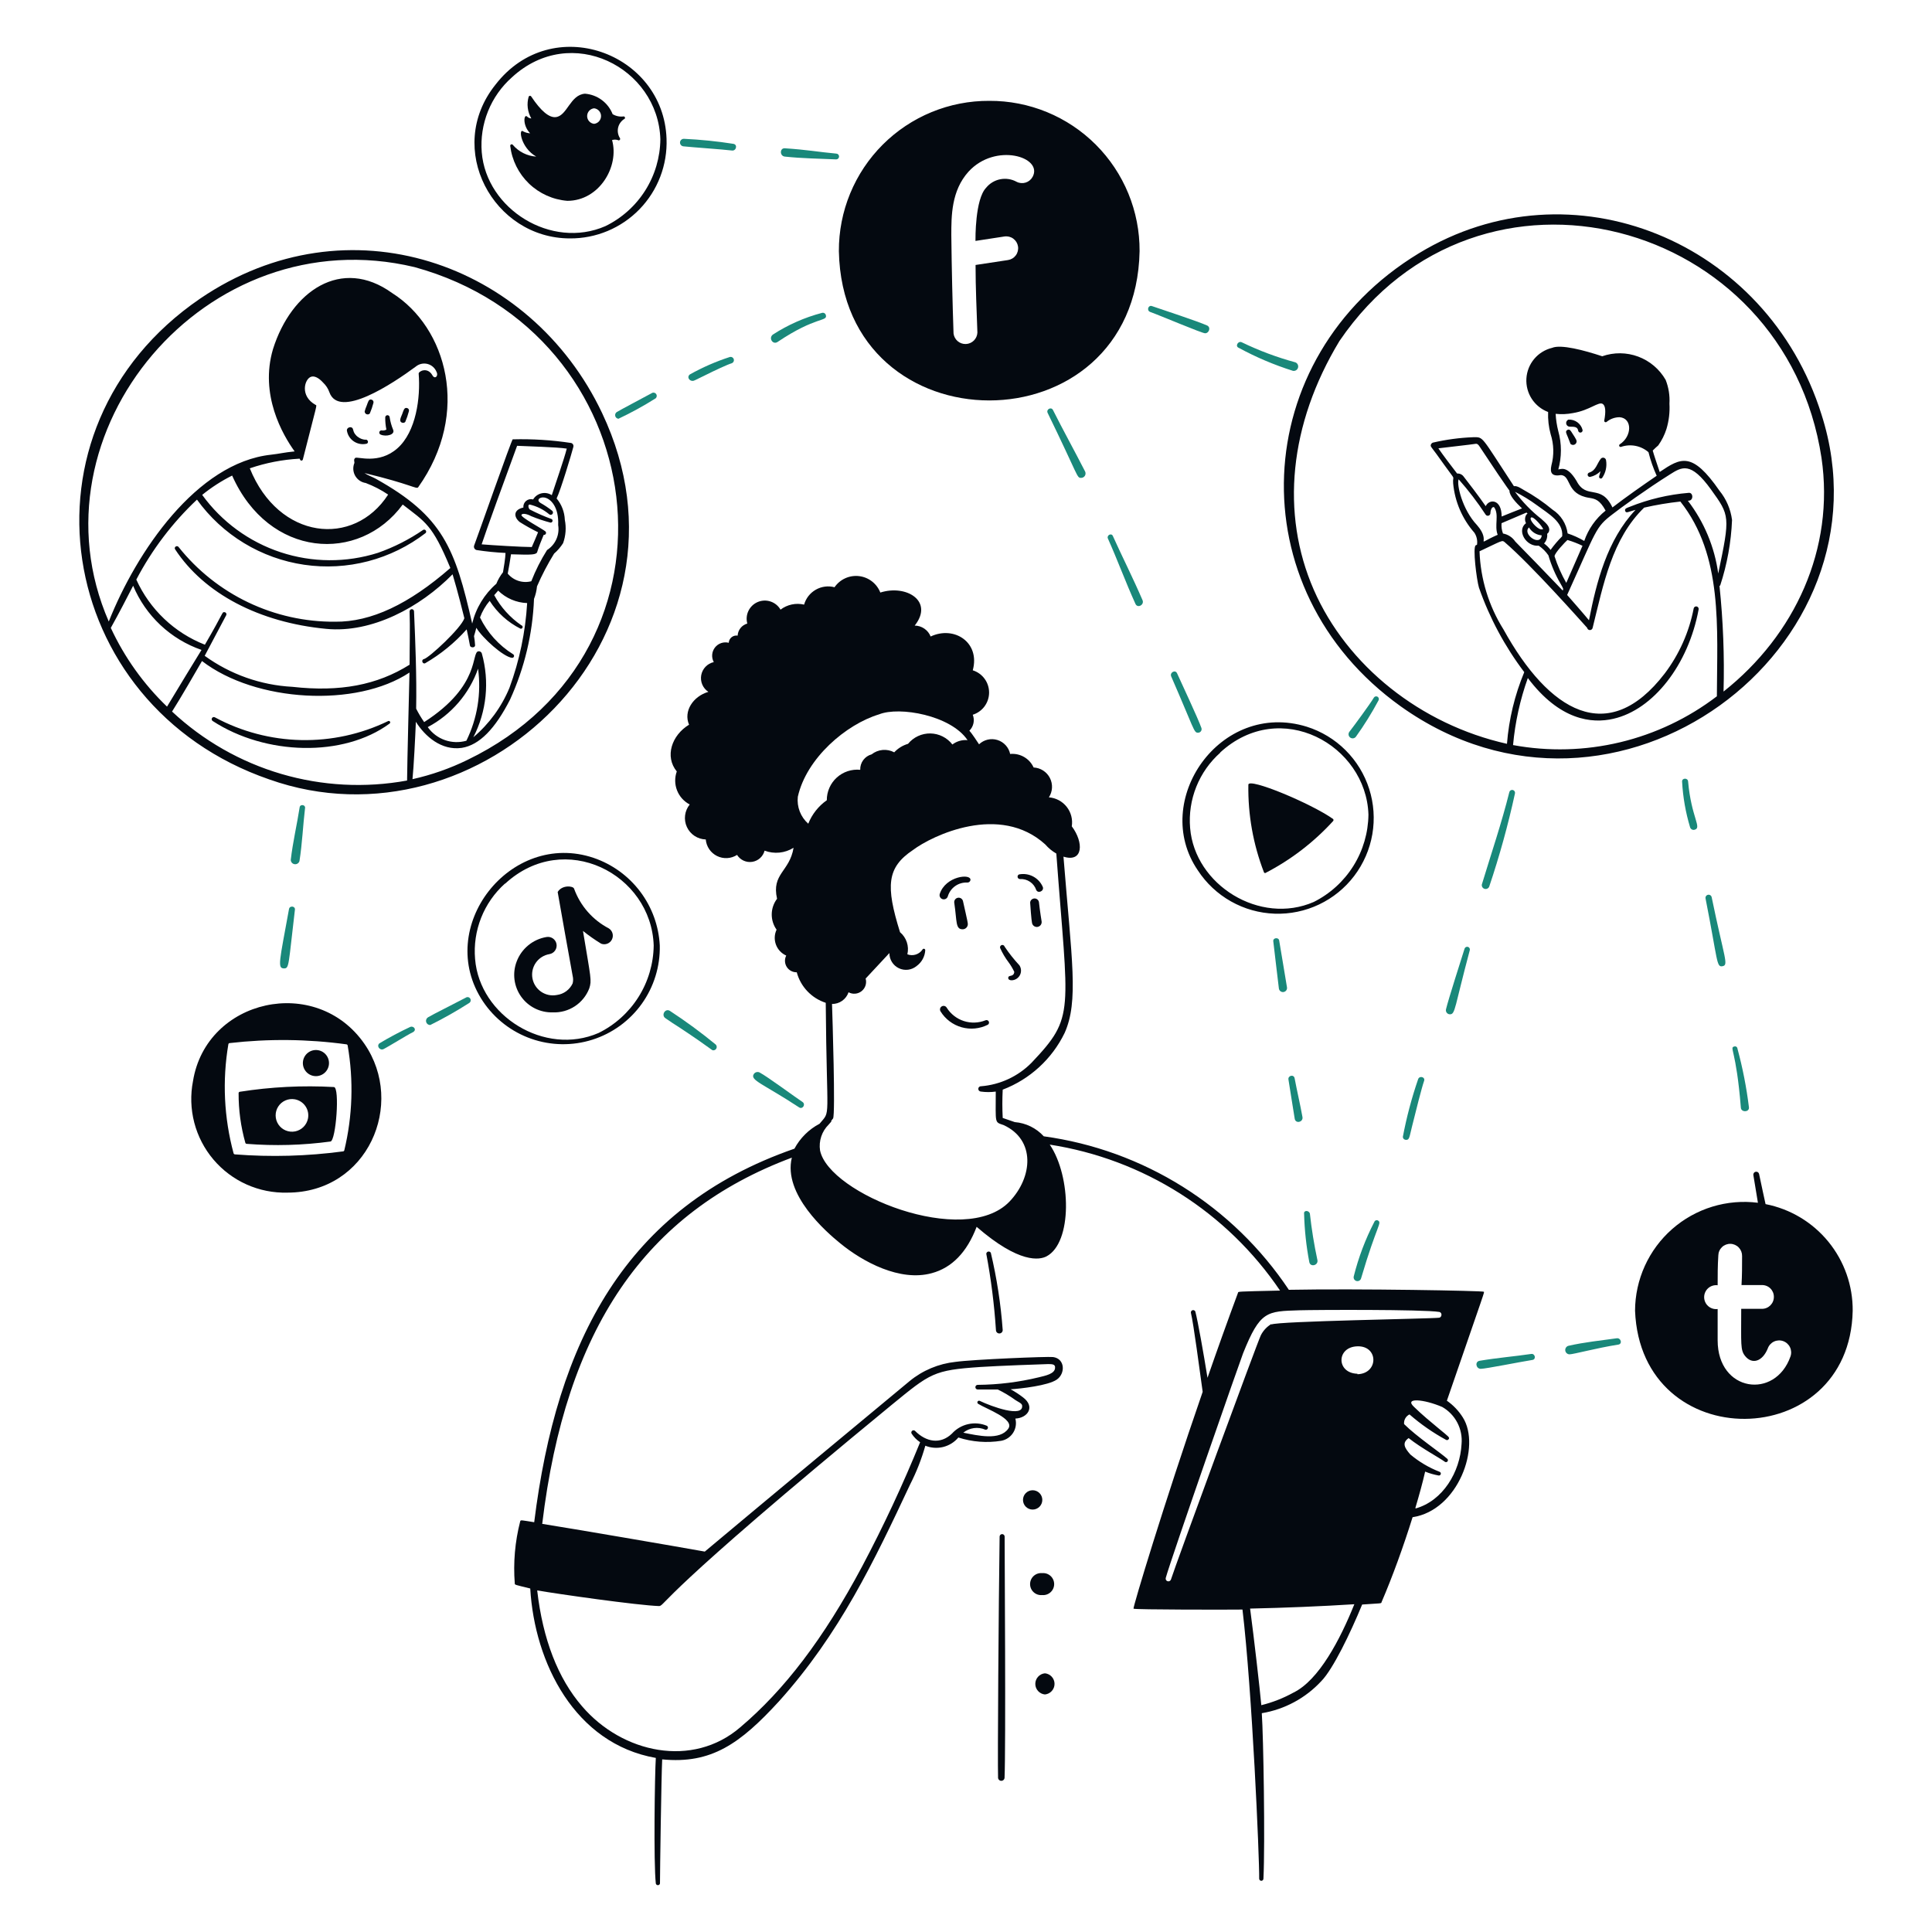
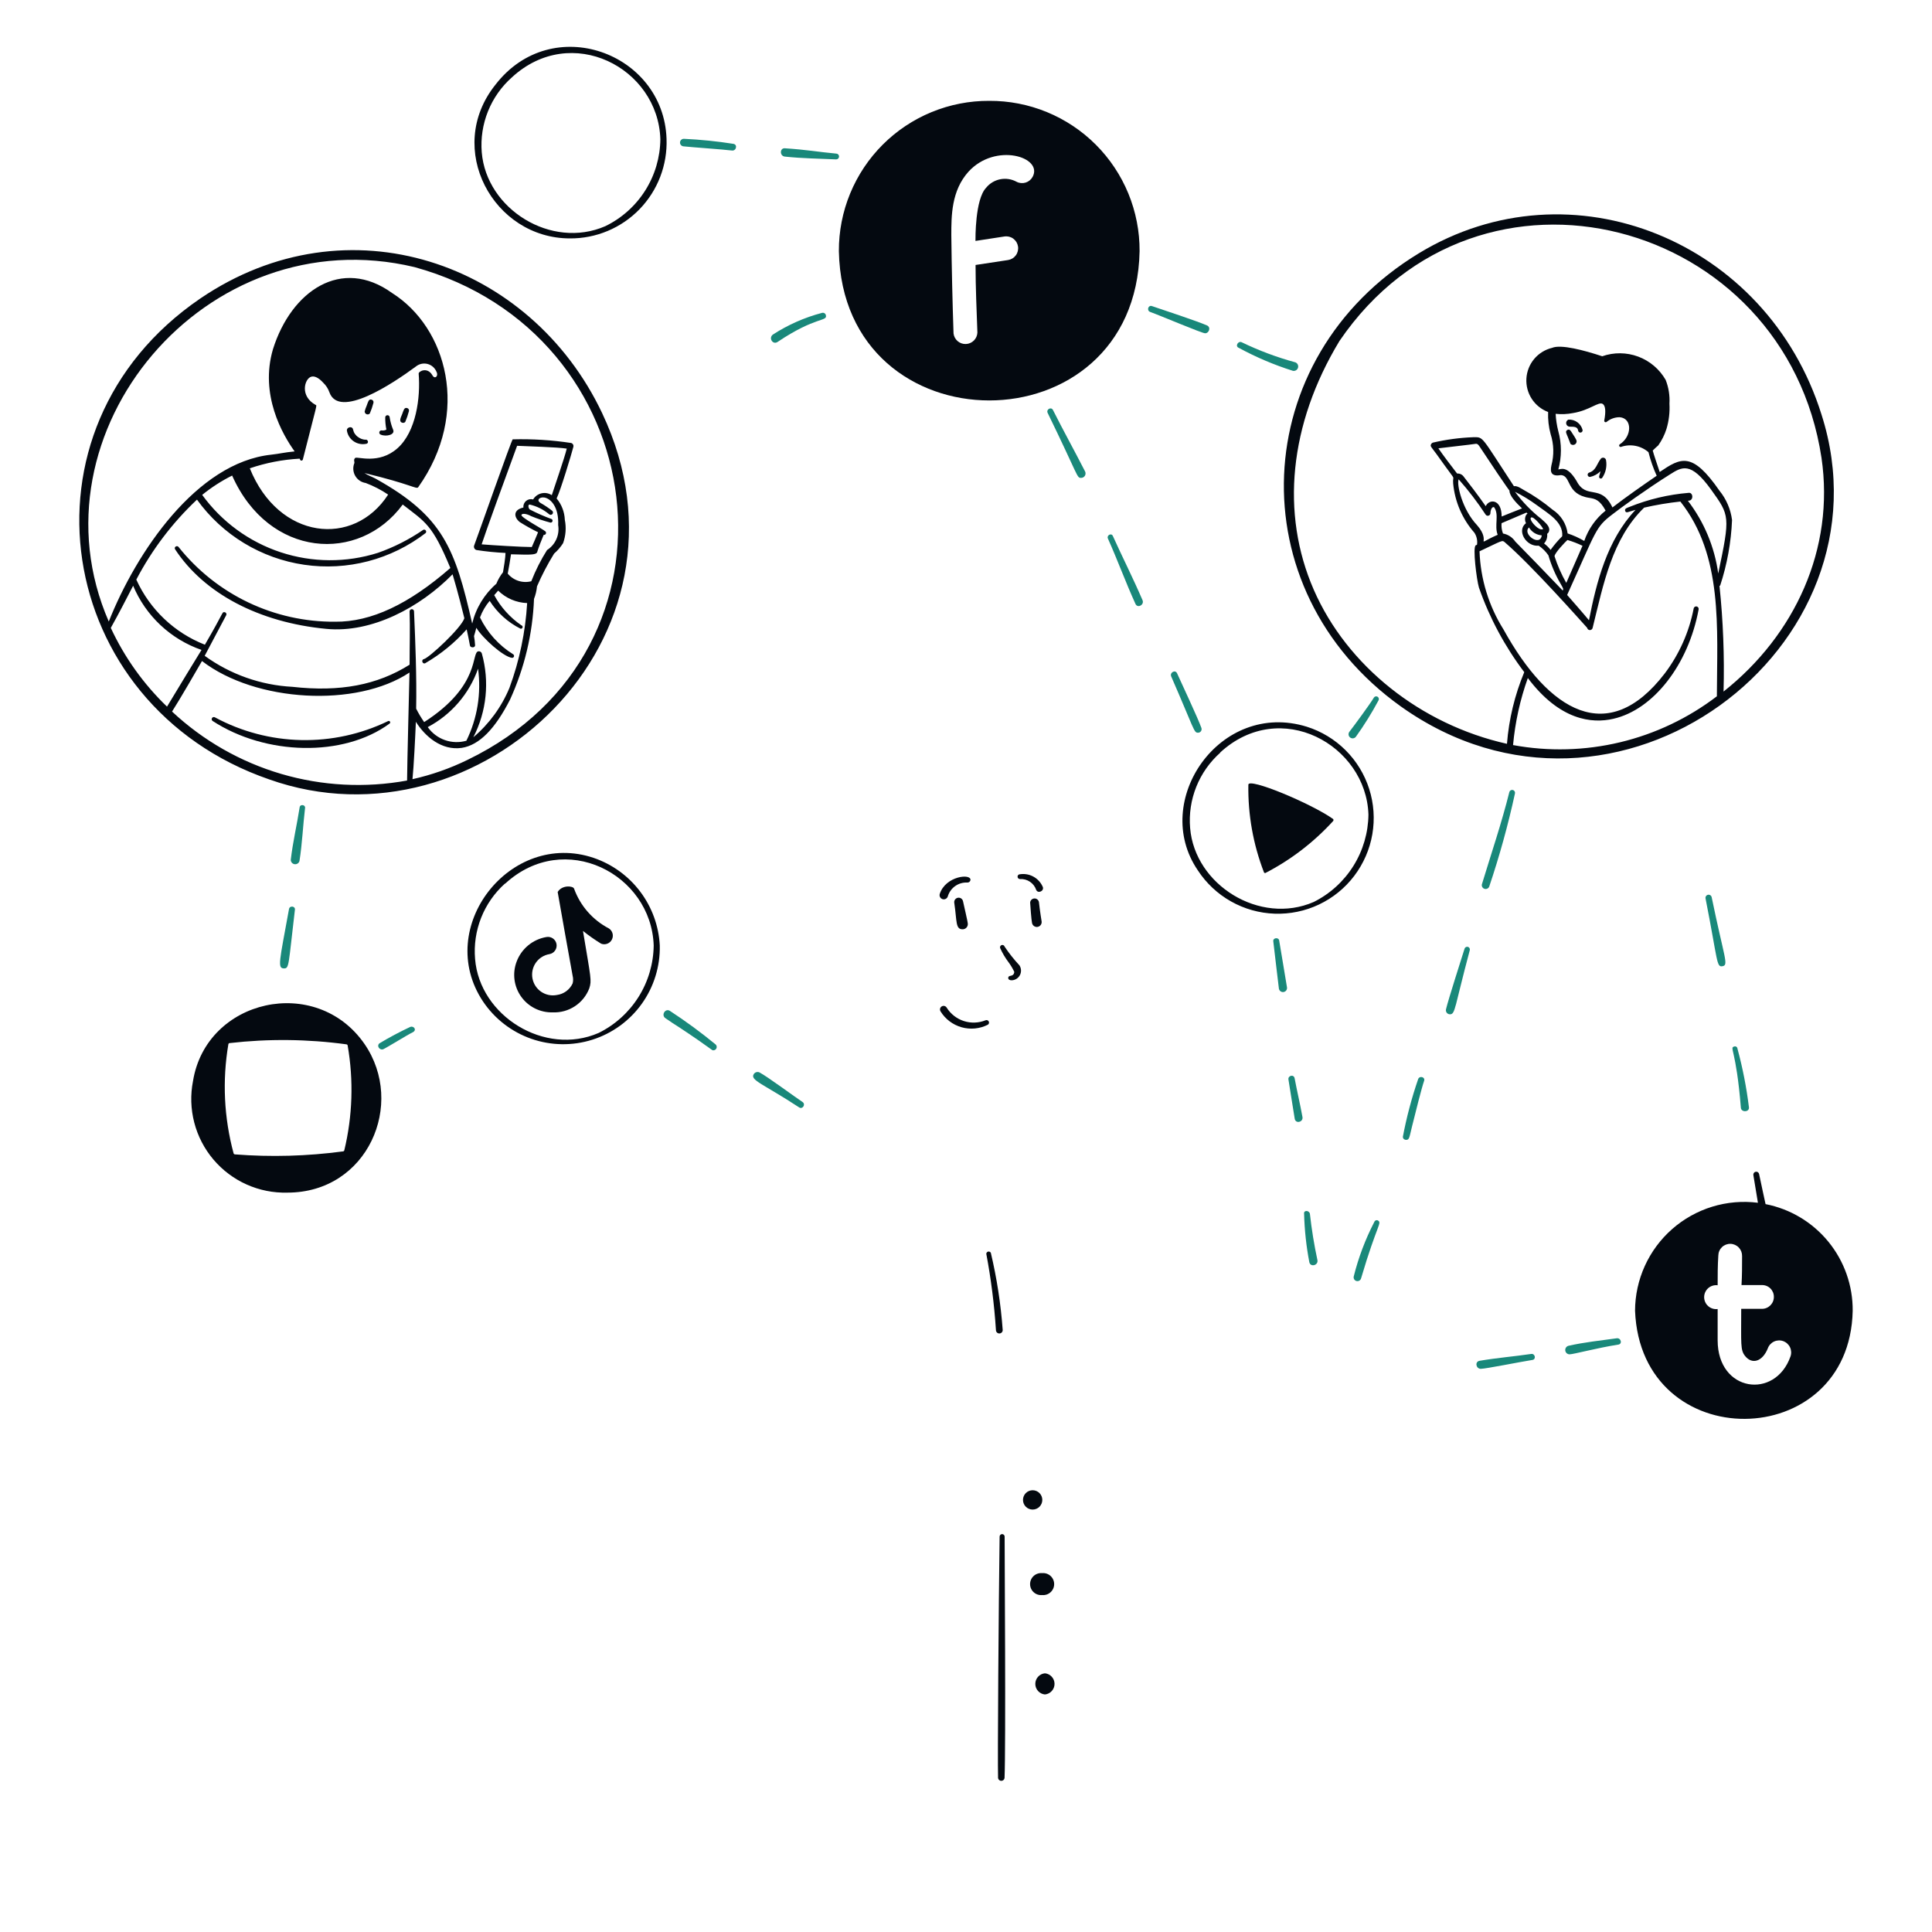
<svg xmlns="http://www.w3.org/2000/svg" fill="none" viewBox="0 0 1000 1000" height="1000" width="1000">
  <path fill="#040910" d="M823.05 246.85C825.086 246.419 826.948 245.392 828.4 243.9C828.229 244.728 828.012 245.546 827.75 246.35C827.35 247.7 828.85 248.1 829.35 247.25C831.118 244.625 831.816 241.423 831.3 238.3C831.274 238.005 831.164 237.723 830.983 237.489C830.802 237.255 830.558 237.077 830.279 236.977C830 236.877 829.699 236.859 829.41 236.925C829.121 236.991 828.857 237.139 828.65 237.35C826.55 239.9 826.15 243.5 822.6 244.6C822.319 244.677 822.077 244.857 821.924 245.105C821.771 245.353 821.718 245.649 821.775 245.935C821.832 246.221 821.995 246.474 822.232 246.644C822.469 246.814 822.761 246.887 823.05 246.85ZM813.2 230C813.479 230.179 813.801 230.28 814.132 230.292C814.464 230.304 814.793 230.227 815.084 230.069C815.375 229.91 815.619 229.676 815.789 229.392C815.958 229.107 816.049 228.782 816.05 228.45C816.05 228.05 816.05 227.6 813.65 224C813.15 223.25 812.55 221.85 811.25 222.55C809.95 223.25 810.85 224.55 811.55 226.3C812.95 230 812.95 230 813.2 230ZM812.4 220.85C814.85 220.85 816.55 220.85 816.85 222.9C816.89 223.205 817.049 223.482 817.293 223.669C817.537 223.857 817.845 223.94 818.15 223.9C818.455 223.86 818.732 223.701 818.919 223.457C819.107 223.213 819.19 222.905 819.15 222.6C818.754 220.98 817.801 219.551 816.457 218.564C815.113 217.576 813.464 217.094 811.8 217.2C811.405 217.364 811.076 217.658 810.868 218.032C810.66 218.406 810.585 218.84 810.655 219.263C810.724 219.685 810.934 220.072 811.251 220.36C811.568 220.648 811.973 220.821 812.4 220.85ZM200.85 373.25C186.825 380.034 171.391 383.394 155.815 383.055C140.24 382.716 124.966 378.688 111.25 371.3C110.998 371.147 110.696 371.101 110.41 371.172C110.124 371.242 109.877 371.423 109.725 371.675C109.572 371.927 109.526 372.229 109.597 372.515C109.667 372.801 109.848 373.047 110.1 373.2C137.5 391.05 177.75 392.05 201.6 374.55C201.772 374.451 201.898 374.287 201.95 374.094C202.001 373.902 201.974 373.697 201.875 373.525C201.775 373.353 201.612 373.227 201.419 373.175C201.227 373.124 201.022 373.15 200.85 373.25ZM197.15 225C200 226.15 204.7 225 203.45 222.35C202.615 220.328 202.028 218.213 201.7 216.05C201.7 215.745 201.579 215.452 201.363 215.237C201.147 215.021 200.855 214.9 200.55 214.9C200.245 214.9 199.952 215.021 199.737 215.237C199.521 215.452 199.4 215.745 199.4 216.05C199.37 218.166 199.571 220.278 200 222.35C199.318 222.738 198.529 222.896 197.75 222.8C197.605 222.761 197.455 222.75 197.306 222.769C197.158 222.788 197.014 222.836 196.884 222.91C196.754 222.984 196.64 223.083 196.548 223.202C196.457 223.32 196.389 223.455 196.35 223.6C196.311 223.744 196.3 223.895 196.319 224.044C196.338 224.192 196.386 224.336 196.46 224.466C196.534 224.596 196.633 224.71 196.752 224.801C196.87 224.893 197.005 224.961 197.15 225ZM191.4 214.05C192.174 212.251 192.809 210.396 193.3 208.5C193.345 208.326 193.354 208.145 193.328 207.967C193.301 207.789 193.24 207.618 193.147 207.465C193.054 207.311 192.931 207.178 192.785 207.072C192.64 206.966 192.475 206.891 192.3 206.85C190.8 206.4 190.55 208 189.8 209.95C189.369 210.92 189.018 211.923 188.75 212.95C188.748 213.258 188.838 213.559 189.009 213.815C189.179 214.072 189.421 214.272 189.706 214.39C189.99 214.507 190.303 214.538 190.604 214.478C190.906 214.417 191.183 214.268 191.4 214.05ZM208.05 218.75C208.335 218.875 208.651 218.908 208.956 218.846C209.26 218.783 209.538 218.627 209.75 218.4C210.517 216.598 211.152 214.743 211.65 212.85C211.703 212.679 211.72 212.499 211.7 212.322C211.68 212.144 211.623 211.973 211.534 211.818C211.445 211.663 211.325 211.528 211.182 211.422C211.038 211.316 210.874 211.24 210.7 211.2C209.15 210.75 208.85 212.55 208.2 214.25C207.55 215.95 206.3 218.05 208.05 218.75ZM184.05 229C185.845 229.899 187.901 230.129 189.85 229.65C191.1 229.1 190.25 227.2 189.05 227.6C187.729 227.509 186.462 227.041 185.4 226.25C184.723 225.806 184.141 225.233 183.686 224.564C183.232 223.895 182.913 223.142 182.75 222.35C182.4 220.25 179.1 221.05 179.6 223.15C179.843 224.401 180.37 225.58 181.142 226.594C181.914 227.609 182.909 228.432 184.05 229ZM539.5 776.35C539.5 775.024 538.973 773.752 538.035 772.814C537.098 771.877 535.826 771.35 534.5 771.35C533.174 771.35 531.902 771.877 530.964 772.814C530.027 773.752 529.5 775.024 529.5 776.35C529.5 777.676 530.027 778.948 530.964 779.886C531.902 780.823 533.174 781.35 534.5 781.35C535.826 781.35 537.098 780.823 538.035 779.886C538.973 778.948 539.5 777.676 539.5 776.35ZM539.4 825.6C540.19 825.674 540.987 825.583 541.739 825.331C542.492 825.08 543.184 824.674 543.771 824.14C544.357 823.606 544.826 822.955 545.147 822.229C545.468 821.503 545.633 820.718 545.633 819.925C545.633 819.131 545.468 818.347 545.147 817.621C544.826 816.895 544.357 816.244 543.771 815.71C543.184 815.176 542.492 814.77 541.739 814.519C540.987 814.267 540.19 814.176 539.4 814.25C538.61 814.176 537.813 814.267 537.06 814.519C536.308 814.77 535.616 815.176 535.029 815.71C534.443 816.244 533.974 816.895 533.653 817.621C533.332 818.347 533.167 819.131 533.167 819.925C533.167 820.718 533.332 821.503 533.653 822.229C533.974 822.955 534.443 823.606 535.029 824.14C535.616 824.674 536.308 825.08 537.06 825.331C537.813 825.583 538.61 825.674 539.4 825.6ZM540.85 866.1C539.488 866.23 538.224 866.863 537.304 867.876C536.384 868.888 535.874 870.207 535.874 871.575C535.874 872.943 536.384 874.262 537.304 875.274C538.224 876.287 539.488 876.92 540.85 877.05C542.212 876.92 543.476 876.287 544.396 875.274C545.316 874.262 545.826 872.943 545.826 871.575C545.826 870.207 545.316 868.888 544.396 867.876C543.476 866.863 542.212 866.23 540.85 866.1ZM510.5 648.95C512.964 662.003 514.633 675.194 515.5 688.45C515.5 688.914 515.684 689.359 516.012 689.687C516.341 690.016 516.786 690.2 517.25 690.2C517.714 690.2 518.159 690.016 518.487 689.687C518.816 689.359 519 688.914 519 688.45C518.019 674.974 515.963 661.598 512.85 648.45C512.722 648.211 512.52 648.019 512.274 647.905C512.028 647.79 511.752 647.759 511.487 647.815C511.221 647.872 510.982 648.013 510.804 648.218C510.626 648.422 510.519 648.679 510.5 648.95ZM520 795.35C520 795.005 519.863 794.675 519.619 794.431C519.375 794.187 519.045 794.05 518.7 794.05C518.355 794.05 518.024 794.187 517.781 794.431C517.537 794.675 517.4 795.005 517.4 795.35C516.9 829.6 516.3 911.45 516.6 920.35C516.668 920.745 516.874 921.102 517.18 921.36C517.487 921.618 517.874 921.759 518.275 921.759C518.675 921.759 519.063 921.618 519.369 921.36C519.676 921.102 519.881 920.745 519.95 920.35C520.65 904.2 520 803.35 520 795.35ZM654.2 451.45C654.253 451.59 654.35 451.709 654.476 451.79C654.602 451.871 654.75 451.91 654.9 451.9C668.1 445.082 679.985 435.974 690 425C690.141 424.851 690.219 424.655 690.219 424.45C690.219 424.245 690.141 424.049 690 423.9C678.55 415.8 646.2 402.35 646.15 406.15C645.896 421.627 648.63 437.008 654.2 451.45ZM286.1 524C290.151 524.167 294.153 523.061 297.543 520.837C300.932 518.613 303.54 515.383 305 511.6C306.35 507.35 305.85 506.6 301.75 481.85C304.74 484.248 307.879 486.452 311.15 488.45C312.179 488.847 313.318 488.847 314.348 488.452C315.377 488.056 316.223 487.292 316.721 486.308C317.219 485.324 317.334 484.19 317.044 483.127C316.754 482.063 316.079 481.144 315.15 480.55C306.786 476.199 300.361 468.864 297.15 460C296.7 458.45 290.85 457.95 288.65 461.7C288.65 462.15 296.3 504.65 296.4 505.1C296.726 506.38 296.726 507.72 296.4 509C295.657 510.606 294.52 511.998 293.096 513.047C291.671 514.096 290.004 514.767 288.25 515C286.852 515.276 285.412 515.272 284.016 514.987C282.619 514.702 281.293 514.142 280.115 513.34C278.937 512.537 277.93 511.509 277.153 510.314C276.376 509.119 275.845 507.781 275.589 506.379C275.334 504.977 275.36 503.538 275.666 502.146C275.972 500.754 276.552 499.436 277.372 498.27C278.192 497.104 279.235 496.113 280.442 495.354C281.649 494.595 282.994 494.084 284.4 493.85C285.574 493.644 286.617 492.981 287.302 492.006C287.986 491.031 288.255 489.824 288.05 488.65C287.844 487.476 287.181 486.433 286.206 485.748C285.231 485.064 284.024 484.794 282.85 485C279.381 485.579 276.126 487.063 273.414 489.301C270.701 491.54 268.627 494.454 267.4 497.75C266.274 500.73 265.899 503.941 266.308 507.1C266.717 510.26 267.898 513.269 269.747 515.864C271.595 518.458 274.054 520.558 276.906 521.977C279.758 523.396 282.916 524.091 286.1 524Z" />
  <path fill="#040910" d="M341.501 489.35C340.976 479.247 337.438 469.533 331.342 461.459C325.247 453.386 316.873 447.322 307.301 444.05C264.151 429.45 224.451 480 250.001 518.35C256.028 527.329 264.804 534.111 275.013 537.68C285.221 541.248 296.311 541.412 306.62 538.144C316.929 534.877 325.9 528.356 332.189 519.558C338.478 510.761 341.745 500.161 341.501 489.35ZM261.501 457.35C292.151 429.15 337.151 452.35 338.351 489.4C338.238 498.838 335.515 508.06 330.485 516.046C325.455 524.032 318.314 530.471 309.851 534.65C281.951 546.8 248.251 525.85 245.901 496.35C245.284 489.097 246.358 481.8 249.039 475.033C251.72 468.266 255.934 462.213 261.351 457.35H261.501ZM620.001 450.5C624.344 457.148 630.221 462.655 637.137 466.557C644.053 470.459 651.806 472.642 659.742 472.921C667.679 473.2 675.566 471.568 682.739 468.161C689.912 464.755 696.162 459.674 700.961 453.348C705.76 447.021 708.969 439.633 710.316 431.807C711.663 423.982 711.11 415.946 708.702 408.379C706.295 400.812 702.104 393.934 696.482 388.325C690.861 382.716 683.973 378.541 676.401 376.15C631.501 362.25 595.401 414.55 620.001 450.5ZM631.501 389.55C662.751 360.75 707.151 385.7 708.301 421.6C708.201 431.015 705.506 440.221 700.513 448.204C695.52 456.187 688.423 462.639 680.001 466.85C652.151 479 618.401 458.1 616.001 428.55C615.397 421.28 616.497 413.969 619.213 407.199C621.93 400.429 626.189 394.386 631.651 389.55H631.501ZM311.651 213.8C274.701 135.8 180.001 102.55 103.601 154.55C4.601 222.2 28.001 365 139.301 403.4C248.001 442 366.651 330 311.651 213.8ZM242.001 393.3C232.927 397.743 223.361 401.1 213.501 403.3C214.151 397.1 214.951 381.1 215.251 373.6C219.951 381.1 228.451 388.6 239.001 387.1C248.201 385.65 256.351 377.1 264.001 362.1C271.49 345.708 275.703 328.009 276.401 310C277.216 307.915 277.737 305.728 277.951 303.5C280.492 297.646 283.449 291.981 286.801 286.55C288.601 284.981 290.167 283.163 291.451 281.15C292.848 277.274 293.159 273.09 292.351 269.05C292.194 264.998 290.699 261.113 288.101 258C290.151 253.85 295.851 234.9 296.801 231.2C296.882 230.804 296.815 230.391 296.613 230.041C296.41 229.69 296.085 229.427 295.701 229.3C285.677 227.772 275.537 227.136 265.401 227.4C265.051 226.75 247.051 278.15 245.401 282.4C245.325 282.633 245.297 282.879 245.319 283.123C245.341 283.367 245.413 283.604 245.53 283.82C245.647 284.035 245.807 284.224 245.999 284.375C246.192 284.527 246.414 284.637 246.651 284.7C251.62 285.471 256.627 285.972 261.651 286.2C261.651 288.35 260.701 294.3 260.351 296.2C258.925 298.01 257.763 300.013 256.901 302.15C250.693 307.549 246.323 314.75 244.401 322.75C235.551 283.9 229.401 267.2 194.401 247.75C192.651 246.8 190.551 246.1 188.651 244.85C212.851 250.65 215.551 253.4 216.451 252.2C243.851 213.6 231.101 169.45 203.001 151.7C176.701 132.7 150.751 150.65 141.301 180.7C134.301 204.35 146.301 225.05 152.501 233.65C146.801 234.2 144.851 234.85 140.301 235.35C101.801 239.5 70.601 285.65 56.301 321.7C13.651 223.85 106.551 112.45 214.551 138.25C338.001 172.1 360.451 336 242.001 393.3ZM89.051 368.3C92.851 362.4 102.351 346 104.551 342.15C132.351 363.55 184.551 366.35 211.951 348.1C211.951 348.95 210.701 397.15 210.701 404C189.044 407.964 166.761 406.799 145.635 400.599C124.51 394.4 105.131 383.338 89.051 368.3ZM245.901 333.9C245.81 332.34 245.627 330.788 245.351 329.25C245.801 327.85 246.101 326.6 246.551 324.95C249.801 330.35 260.551 339.95 265.001 340.5C265.225 340.518 265.448 340.459 265.635 340.334C265.822 340.209 265.961 340.025 266.03 339.812C266.099 339.598 266.095 339.367 266.017 339.156C265.939 338.946 265.792 338.767 265.601 338.65C258.198 334.049 252.252 327.444 248.451 319.6C249.602 316.463 251.295 313.553 253.451 311C257.37 317.152 262.882 322.128 269.401 325.4C269.516 325.43 269.635 325.436 269.753 325.42C269.87 325.403 269.983 325.363 270.085 325.303C270.188 325.242 270.277 325.163 270.348 325.068C270.419 324.973 270.471 324.865 270.501 324.75C270.53 324.635 270.537 324.516 270.52 324.398C270.504 324.281 270.464 324.168 270.404 324.065C270.343 323.963 270.263 323.874 270.168 323.803C270.074 323.731 269.966 323.68 269.851 323.65C264.003 319.631 259.189 314.285 255.801 308.05C256.451 307.25 257.151 306.45 257.851 305.7C261.867 309.652 267.22 311.954 272.851 312.15C271.966 327.136 268.883 341.911 263.701 356C259.603 365.905 253.191 374.684 245.001 381.6C251.891 368.225 253.463 352.737 249.401 338.25C249.301 337.907 249.089 337.608 248.799 337.4C248.509 337.191 248.158 337.086 247.801 337.1C243.551 337.1 249.501 354.5 219.551 373.75C218.003 371.535 216.617 369.213 215.401 366.8C215.701 349.8 215.001 332.85 214.301 316.45C214.301 316.145 214.18 315.853 213.964 315.637C213.748 315.421 213.456 315.3 213.151 315.3C212.846 315.3 212.553 315.421 212.338 315.637C212.122 315.853 212.001 316.145 212.001 316.45C212.301 325.15 212.001 333.75 212.001 344.05C195.201 354.6 175.951 358.25 151.351 355.5C134.987 354.638 119.221 349.064 105.951 339.45C107.701 336.25 115.001 322.25 117.051 318.5C117.15 318.329 117.201 318.135 117.199 317.938C117.197 317.741 117.142 317.548 117.039 317.379C116.937 317.21 116.791 317.072 116.618 316.979C116.444 316.886 116.248 316.841 116.051 316.85C114.851 316.85 116.051 316.55 106.051 333.7C90.278 327.522 77.541 315.43 70.551 300C78.644 284.551 89.256 270.559 101.951 258.6C108.472 267.654 116.746 275.304 126.282 281.096C135.818 286.889 146.421 290.706 157.461 292.319C168.501 293.933 179.753 293.311 190.548 290.491C201.343 287.67 211.461 282.708 220.301 275.9C220.47 275.719 220.57 275.484 220.583 275.237C220.596 274.989 220.521 274.745 220.372 274.548C220.222 274.35 220.007 274.212 219.766 274.157C219.524 274.103 219.271 274.136 219.051 274.25C211.795 279.236 203.909 283.238 195.601 286.15C179.211 291.341 161.603 291.237 145.276 285.851C128.95 280.466 114.735 270.074 104.651 256.15C109.439 252.264 114.637 248.911 120.151 246.15C139.101 288.8 185.851 291.85 208.451 261.15C220.151 270.25 223.751 271.4 233.101 294C211.651 312.7 192.101 322 173.401 321.8C157.862 321.908 142.501 318.486 128.478 311.791C114.455 305.095 102.136 295.302 92.451 283.15C91.651 282.05 89.851 283.15 90.651 284.35C105.651 307.2 134.101 322.2 168.901 325.5C192.451 327.8 217.451 314.35 234.251 297.25C236.851 305.85 240.001 318.5 240.351 320C238.801 325 222.051 340.55 219.401 341.15C217.851 341.5 218.651 343.9 220.051 343.3C228.109 338.637 235.368 332.712 241.551 325.75C242.101 328.35 243.101 333 243.251 334.15C243.401 335.3 246.001 335.5 245.901 333.9ZM275.901 258.5C275.281 258.326 274.628 258.305 273.999 258.441C273.37 258.576 272.783 258.864 272.29 259.278C271.797 259.692 271.413 260.22 271.171 260.817C270.929 261.413 270.836 262.06 270.901 262.7C265.551 263.85 265.901 267.7 269.001 270.2C272.069 272.137 275.241 273.906 278.501 275.5C277.351 278.25 276.451 280.5 275.251 283.15C270.251 283.15 254.701 282.2 249.301 281.75C251.301 275.5 261.851 246.45 267.651 230.75C272.651 231 288.301 231.4 293.351 232.2C292.151 237.2 287.051 251.75 285.601 256.3C284.829 255.791 283.962 255.443 283.052 255.278C282.142 255.113 281.208 255.134 280.306 255.339C279.404 255.545 278.553 255.931 277.805 256.474C277.056 257.017 276.426 257.706 275.951 258.5H275.901ZM278.101 285.55C278.951 282.85 280.001 280.25 281.401 276.85C281.623 276.889 281.853 276.855 282.055 276.754C282.257 276.652 282.42 276.488 282.522 276.285C282.623 276.083 282.656 275.854 282.616 275.631C282.576 275.409 282.466 275.205 282.301 275.05C281.051 273.9 269.451 267.75 269.901 266.55C270.351 265.35 273.251 266.2 274.901 267.15C278.155 268.49 281.496 269.609 284.901 270.5C285.119 270.524 285.34 270.475 285.528 270.361C285.716 270.246 285.861 270.073 285.941 269.868C286.02 269.663 286.03 269.438 285.969 269.227C285.907 269.015 285.778 268.83 285.601 268.7C281.696 267.283 277.888 265.613 274.201 263.7C273.451 263 273.101 261.1 274.201 261.15C277.874 262.025 281.296 263.736 284.201 266.15C284.316 266.258 284.451 266.343 284.598 266.399C284.746 266.455 284.903 266.482 285.061 266.477C285.219 266.472 285.374 266.437 285.518 266.372C285.663 266.307 285.792 266.215 285.901 266.1C286.009 265.985 286.094 265.85 286.15 265.702C286.206 265.555 286.232 265.398 286.228 265.24C286.223 265.082 286.188 264.926 286.123 264.782C286.058 264.638 285.966 264.508 285.851 264.4C283.972 262.917 281.983 261.58 279.901 260.4C277.401 258.95 279.201 257.15 281.701 257.5C285.051 258 289.351 262.5 288.901 271.75C289.317 274.235 288.994 276.787 287.972 279.089C286.95 281.392 285.273 283.343 283.151 284.7C279.929 289.813 277.2 295.221 275.001 300.85C272.802 301.419 270.487 301.35 268.326 300.65C266.165 299.951 264.249 298.65 262.801 296.9C263.151 295.15 264.201 289.15 264.501 286.9C275.651 287.25 277.601 287.2 278.151 285.55H278.101ZM247.451 346.1C249.172 358.858 247.067 371.84 241.401 383.4C237.748 384.447 233.859 384.331 230.276 383.067C226.692 381.804 223.59 379.456 221.401 376.35C233.585 369.908 242.888 359.105 247.451 346.1ZM155.451 238.15C155.54 238.255 155.656 238.334 155.787 238.378C155.918 238.421 156.058 238.428 156.192 238.397C156.327 238.366 156.45 238.298 156.548 238.202C156.647 238.105 156.717 237.984 156.751 237.85C164.301 208.15 164.101 210 163.401 209.6C155.001 205 157.651 196.05 161.051 195C162.751 194.45 165.001 195.55 167.251 198.05C168.72 199.431 169.835 201.146 170.501 203.05C175.501 217.05 203.201 198.6 215.201 189.75C216.033 189.058 217.018 188.573 218.075 188.335C219.131 188.097 220.229 188.113 221.278 188.381C222.327 188.649 223.297 189.163 224.11 189.879C224.922 190.595 225.553 191.493 225.951 192.5C227.101 194.7 225.001 196.55 223.751 194.15C221.151 189.75 216.601 192.2 216.701 193.4C217.701 205.8 215.401 223.4 205.751 232C196.101 240.6 184.901 236.15 183.901 237C182.901 237.85 183.451 238.65 183.451 239.6C183.004 240.661 182.805 241.811 182.871 242.96C182.936 244.11 183.263 245.23 183.828 246.233C184.393 247.237 185.179 248.098 186.128 248.751C187.076 249.404 188.162 249.831 189.301 250C193.387 251.544 197.279 253.558 200.901 256C183.101 283.5 144.201 279.45 129.301 242.4C137.63 239.556 146.312 237.874 155.101 237.4L155.451 238.15ZM68.901 303.15C72.131 310.87 76.954 317.822 83.054 323.551C89.154 329.281 96.394 333.659 104.301 336.4C103.701 337.35 89.751 360.15 86.451 365.75C74.311 354.086 64.443 340.269 57.351 325C62.301 316.1 65.001 310.7 68.901 303.2V303.15ZM942.801 214.55C914.651 124.55 813.201 83.2 734.401 131.1C645.601 185 640.301 305 725.001 365.6C836.301 445 981.501 335.4 942.801 214.55ZM790.801 350.95C807.351 372.9 823.951 374.6 835.051 372.05C855.751 367.35 873.901 344.1 879.201 315.45C879.274 315.112 879.209 314.759 879.022 314.468C878.834 314.177 878.539 313.973 878.201 313.9C877.863 313.827 877.509 313.891 877.219 314.079C876.928 314.267 876.724 314.562 876.651 314.9C874.297 327.134 869.165 338.663 861.651 348.6C832.251 386.9 801.651 368.2 778.201 325.8C770.579 313.643 766.301 299.69 765.801 285.35C777.701 279.75 777.451 279.45 778.851 280.65C792.751 292.6 818.001 321.1 821.501 324.95C821.563 325.282 821.74 325.582 822 325.798C822.26 326.014 822.588 326.132 822.926 326.132C823.264 326.132 823.591 326.014 823.852 325.798C824.112 325.582 824.288 325.282 824.351 324.95C829.951 302.35 834.351 278.9 851.001 262.75C857.182 261.327 863.444 260.275 869.751 259.6C891.901 287.6 888.751 324.95 888.651 360.4C873.802 371.739 856.743 379.843 838.573 384.192C820.403 388.541 801.524 389.037 783.151 385.65C784.232 373.808 786.802 362.149 790.801 350.95ZM874.001 259.15C876.701 259.15 876.451 254.75 874.001 255.1C863.565 255.971 853.318 258.398 843.601 262.3C842.251 262.85 840.701 263.15 841.201 264.5C841.701 265.85 842.801 264.85 846.551 263.9C831.851 279.45 826.301 301.35 822.451 321.05C819.701 317.7 812.901 309.95 811.151 307.95C826.551 274 825.701 272.95 834.751 266.1C838.251 263.3 852.501 253 864.301 245.6C870.601 241.6 875.101 238.8 885.601 253.35C895.351 266.9 895.601 267.1 889.351 296.85C887.472 283.151 882.062 270.176 873.651 259.2L874.001 259.15ZM764.001 229.7C764.901 229.7 765.351 230.4 766.051 231.45C782.551 256.45 781.301 253.6 781.301 254.1C781.301 256.5 784.551 260.1 787.801 263.15C785.151 264.15 780.201 266.15 777.251 267.35C777.251 258.15 770.751 258.15 769.001 262C765.901 257.45 759.001 248.45 757.601 246.7C757.221 246.161 756.708 245.731 756.112 245.45C755.516 245.17 754.858 245.049 754.201 245.1C751.851 242.1 746.551 235.1 744.501 232.05C745.001 231.95 762.401 230 763.951 229.7H764.001ZM798.001 277.1C797.251 283.2 787.701 276.4 791.401 273C792.085 274.158 793.037 275.134 794.176 275.848C795.316 276.561 796.611 276.991 797.951 277.1H798.001ZM797.451 273.95C795.401 273.6 791.251 268.95 792.451 267.9C793.651 266.85 798.801 273.15 798.701 273.9C798.281 274.041 797.83 274.059 797.401 273.95H797.451ZM808.901 305.7C804.551 301.1 784.801 280.7 784.301 280.3C783.575 279.217 782.639 278.292 781.548 277.579C780.457 276.866 779.234 276.38 777.951 276.15C777.294 274.448 777.037 272.617 777.201 270.8L790.101 265.3C791.301 266.35 790.101 265.3 789.501 267.6C789.214 268.673 789.339 269.814 789.851 270.8C784.851 274.5 789.851 283.1 796.451 282.45C798.412 283.794 800.107 285.489 801.451 287.45C802.929 292.554 805.028 297.457 807.701 302.05C809.351 305 809.251 304.65 808.851 305.7H808.901ZM804.651 287.85C804.651 286.25 810.401 280.25 811.301 279.5C813.98 280.279 816.59 281.283 819.101 282.5C817.651 285.8 813.001 296.35 810.701 301.7C808.192 297.308 806.147 292.666 804.601 287.85H804.651ZM802.601 284.65C801.634 283.376 800.489 282.248 799.201 281.3C799.817 280.634 800.28 279.842 800.556 278.978C800.833 278.114 800.916 277.2 800.801 276.3C801.088 276.109 801.33 275.858 801.511 275.564C801.692 275.271 801.808 274.942 801.851 274.6C802.251 272.25 799.601 270.3 797.851 268.65C792.672 264.586 788.064 259.843 784.151 254.55C788.125 256.54 791.922 258.865 795.501 261.5C801.501 265.95 809.201 270.15 808.601 277.55C806.394 279.747 804.37 282.122 802.551 284.65H802.601ZM755.001 248.1C760.083 253.84 764.745 259.94 768.951 266.35C769.096 266.573 769.304 266.748 769.549 266.853C769.794 266.958 770.064 266.989 770.326 266.941C770.587 266.892 770.829 266.768 771.021 266.583C771.212 266.398 771.344 266.16 771.401 265.9C771.401 264.5 772.051 262 773.351 262.55C776.101 266.3 773.351 272.15 775.201 276.8C761.801 282.7 772.751 281.2 764.501 271.8C756.851 263.75 753.851 250.65 755.001 248.1ZM806.551 243.1C808.376 236.558 808.376 229.642 806.551 223.1C805.809 220.185 805.356 217.204 805.201 214.2C808.204 214.52 811.238 214.386 814.201 213.8C822.951 212.35 827.451 207.65 829.601 209.1C831.001 210.05 831.251 213 830.351 217.7C830.331 217.853 830.358 218.007 830.43 218.144C830.501 218.28 830.612 218.391 830.749 218.462C830.885 218.533 831.04 218.56 831.192 218.54C831.345 218.52 831.487 218.454 831.601 218.35C833.504 216.791 835.89 215.942 838.351 215.95C845.001 216.5 844.751 225.95 838.351 230C838.213 230.109 838.118 230.264 838.083 230.436C838.047 230.609 838.073 230.788 838.157 230.943C838.24 231.098 838.376 231.218 838.539 231.284C838.702 231.349 838.884 231.355 839.051 231.3C841.451 230.475 844.026 230.295 846.518 230.778C849.01 231.261 851.332 232.389 853.251 234.05C854.298 238.236 855.72 242.319 857.501 246.25C850.551 251 841.251 257.5 834.601 262.65C828.601 250.05 821.151 259 816.001 248.9C810.801 240.25 807.501 243.25 806.301 242.95L806.551 243.1ZM890.351 303.1C893.954 292.12 896.024 280.696 896.501 269.15C895.791 263.592 893.54 258.344 890.001 254C875.801 233.5 870.001 236.9 859.051 244.3C858.051 241.25 855.851 234.9 855.451 233.2C856.101 232.55 857.801 230.9 858.301 230.55C860.15 227.954 861.584 225.087 862.551 222.05C863.83 217.808 864.355 213.374 864.101 208.95C864.352 204.757 863.687 200.56 862.151 196.65C858.97 191.091 853.943 186.821 847.942 184.583C841.94 182.345 835.345 182.281 829.301 184.4C819.951 181.3 807.901 178.1 803.351 180.05C799.733 180.922 796.49 182.932 794.098 185.783C791.706 188.635 790.292 192.178 790.063 195.893C789.833 199.607 790.801 203.298 792.824 206.422C794.846 209.546 797.818 211.939 801.301 213.25C801.15 217.111 801.588 220.972 802.601 224.7C804.296 229.948 804.435 235.575 803.001 240.9C802.101 244.9 803.401 246.7 808.001 245.9C813.401 246.3 810.451 255.9 822.701 257.7C825.651 258.2 828.001 258.65 831.051 264.3C825.95 268.377 822.117 273.823 820.001 280C817.282 278.397 814.398 277.089 811.401 276.1C811.07 273.607 810.201 271.216 808.854 269.092C807.507 266.968 805.715 265.162 803.601 263.8C798.942 259.909 793.919 256.477 788.601 253.55C787.551 253 785.351 251.3 783.601 251.65C766.201 225.15 768.001 226.3 762.551 226.3C755.511 226.57 748.513 227.508 741.651 229.1C741.404 229.193 741.182 229.34 741 229.53C740.818 229.72 740.682 229.949 740.601 230.2C740.301 231.4 740.601 230.7 747.601 240.7C754.101 249.8 751.751 245.35 752.151 250.25C753.037 259.697 756.887 268.622 763.151 275.75C764.343 277.582 764.823 279.788 764.501 281.95L763.851 282.25C762.151 283.1 764.301 300.15 765.501 304.15C770.994 319.864 778.906 334.625 788.951 347.9C784.028 359.717 781.008 372.239 780.001 385C735.351 375 697.201 344.65 680.001 305.25C662.801 265.85 667.201 219.65 693.301 176.5C765.551 70.45 924.001 113.05 942.801 236.95C949.701 284 929.101 328.65 892.101 357.95C892.606 339.674 891.904 321.384 890.001 303.2L890.351 303.1Z" />
  <path fill="#19887A" d="M427.45 163.05C428.45 166.6 422.45 163.55 402.45 177C400 178.6 397.7 175 400 173.2C407.832 168.122 416.423 164.324 425.45 161.95C425.654 161.889 425.867 161.869 426.078 161.892C426.29 161.914 426.495 161.978 426.681 162.081C426.867 162.183 427.031 162.321 427.163 162.488C427.295 162.654 427.393 162.845 427.45 163.05Z" />
-   <path fill="#19887A" d="M358.45 197.15C356.7 197.15 355.45 195.1 357 193.85C363.63 190.13 370.614 187.081 377.85 184.75C378.266 184.668 378.698 184.745 379.06 184.966C379.423 185.186 379.69 185.534 379.809 185.941C379.928 186.348 379.89 186.785 379.704 187.166C379.517 187.547 379.195 187.845 378.8 188C376.45 188.7 370.15 191.65 364.65 194.4C359.15 197.15 359.05 197.15 358.45 197.15Z" />
  <path fill="#19887A" d="M698.451 378.75C700.751 375.8 709.251 364.25 711.101 361.1C711.293 360.782 711.604 360.553 711.965 360.464C712.326 360.375 712.708 360.433 713.026 360.625C713.344 360.817 713.573 361.128 713.662 361.489C713.751 361.85 713.693 362.232 713.501 362.55C710.015 369.065 706.107 375.345 701.801 381.35C701.63 381.57 701.418 381.754 701.176 381.892C700.934 382.03 700.668 382.119 700.391 382.154C700.115 382.189 699.835 382.169 699.566 382.095C699.298 382.022 699.046 381.896 698.826 381.725C698.606 381.554 698.422 381.342 698.284 381.1C698.146 380.858 698.057 380.592 698.023 380.315C697.988 380.039 698.008 379.759 698.081 379.49C698.155 379.221 698.28 378.97 698.451 378.75Z" />
  <path fill="#19887A" d="M542.252 213.7C541.402 211.9 544.052 210.4 545.002 212.2C550.352 222.85 556.152 233.3 561.652 244.05C561.82 244.399 561.898 244.785 561.877 245.172C561.857 245.559 561.739 245.934 561.534 246.264C561.33 246.593 561.045 246.865 560.707 247.055C560.37 247.245 559.989 247.346 559.602 247.35C557.252 247.35 558.502 247.05 542.252 213.7Z" />
  <path fill="#19887A" d="M573.452 278.75C572.702 277.05 575.252 275.7 576.002 277.4C580.552 287.55 586.402 299.1 591.352 310.6C592.452 313.05 588.802 315.05 587.702 312.55C582.602 301.35 578.452 289.9 573.452 278.75Z" />
  <path fill="#19887A" d="M620.882 379.081C620.607 379.208 620.304 379.266 620.002 379.25C617.902 379.25 618.102 377.4 606.202 350.1C605.352 348.05 608.352 346.45 609.252 348.5C611.452 353.45 620.102 371.8 621.852 376.8C621.95 377.087 621.977 377.393 621.93 377.693C621.882 377.992 621.762 378.275 621.579 378.518C621.396 378.76 621.157 378.953 620.882 379.081Z" />
  <path fill="#19887A" d="M624.752 168.45C626.902 169.4 625.802 172.5 623.752 172.5C622.102 172.5 600.352 163.25 595.302 161.45C593.352 160.7 594.352 157.7 596.302 158.45C601.052 160.05 620.202 166.4 624.752 168.45Z" />
  <path fill="#19887A" d="M669.252 191.95C659.504 188.885 650.077 184.883 641.102 180C639.202 179.2 640.802 176.3 642.702 177.15C651.626 181.47 660.933 184.952 670.502 187.55C671.028 187.762 671.458 188.162 671.708 188.671C671.958 189.181 672.01 189.766 671.855 190.312C671.699 190.858 671.348 191.328 670.867 191.63C670.387 191.932 669.811 192.046 669.252 191.95Z" />
-   <path fill="#19887A" d="M874.8 428.25C872.479 420.56 871.086 412.621 870.65 404.6C870.5 402.6 873.6 402.5 873.75 404.45C875.4 423.1 881 428.35 877.2 429.45C876.723 429.608 876.202 429.571 875.752 429.346C875.302 429.121 874.96 428.727 874.8 428.25Z" />
  <path fill="#19887A" d="M885.224 463.346C885.589 463.571 885.851 463.932 885.95 464.35C892.55 496.35 894.85 499.45 891.6 500.1C888.35 500.75 889.2 497.6 882.8 465.1C882.701 464.682 882.771 464.242 882.996 463.876C883.221 463.511 883.582 463.249 884 463.15C884.418 463.05 884.858 463.121 885.224 463.346Z" />
  <path fill="#19887A" d="M901.05 573.15C898.6 542.8 894.95 542.4 897.7 541.65C897.878 541.597 898.066 541.585 898.25 541.614C898.434 541.644 898.609 541.713 898.762 541.819C898.915 541.924 899.043 542.062 899.136 542.224C899.229 542.385 899.285 542.565 899.3 542.75C902.002 552.729 903.99 562.888 905.25 573.15C905.55 575.75 901.05 575.9 901.05 573.15Z" />
  <path fill="#19887A" d="M784.15 410.65C780.596 426.984 776.139 443.109 770.8 458.95C770.603 459.397 770.249 459.756 769.805 459.959C769.361 460.163 768.859 460.197 768.391 460.056C767.924 459.915 767.524 459.607 767.268 459.192C767.012 458.776 766.917 458.281 767 457.8C771.95 441.5 777.25 425.95 781.25 409.9C781.366 409.535 781.618 409.228 781.954 409.042C782.29 408.857 782.684 408.807 783.055 408.903C783.426 408.999 783.746 409.234 783.95 409.558C784.154 409.883 784.225 410.274 784.15 410.65Z" />
  <path fill="#19887A" d="M760.75 491.85C752.8 521.6 753.3 525 750.5 525C750.181 525.002 749.865 524.93 749.578 524.792C749.29 524.653 749.038 524.451 748.841 524.2C748.643 523.95 748.505 523.657 748.437 523.345C748.37 523.033 748.374 522.71 748.45 522.4C749.7 517.1 756.5 496.05 758.05 491.05C758.156 490.692 758.4 490.391 758.728 490.213C759.056 490.034 759.442 489.994 759.8 490.1C760.158 490.206 760.459 490.45 760.637 490.778C760.816 491.106 760.856 491.492 760.75 491.85Z" />
  <path fill="#19887A" d="M730.9 582.9C729.45 588.7 729.55 590 727.8 590C727.379 590.014 726.968 589.867 726.652 589.588C726.335 589.309 726.138 588.92 726.1 588.5C728.021 578.321 730.678 568.295 734.05 558.5C734.8 556.6 737.85 557.5 737.1 559.5C735.9 562.9 732.85 575 730.9 582.9Z" />
  <path fill="#19887A" d="M700.7 660.65C703.136 650.905 706.693 641.476 711.3 632.55C711.35 632.367 711.438 632.196 711.558 632.049C711.679 631.902 711.829 631.782 711.999 631.697C712.169 631.612 712.355 631.564 712.544 631.556C712.734 631.548 712.923 631.58 713.1 631.65C715.55 633.05 712.85 633.3 704.5 661.65C704.367 662.154 704.04 662.585 703.59 662.847C703.14 663.11 702.604 663.183 702.1 663.05C701.596 662.917 701.166 662.59 700.903 662.14C700.64 661.69 700.567 661.154 700.7 660.65Z" />
  <path fill="#19887A" d="M661.95 511.65C661.35 507.2 659.55 491.1 659.05 487.2C658.8 485.35 661.8 485 662.1 486.8C662.7 490.65 665.5 506.8 666.15 511.1C666.186 511.376 666.168 511.656 666.095 511.925C666.023 512.193 665.899 512.445 665.729 512.665C665.56 512.886 665.349 513.071 665.108 513.21C664.867 513.349 664.601 513.439 664.325 513.475C664.049 513.511 663.769 513.493 663.5 513.42C663.232 513.348 662.98 513.224 662.76 513.054C662.539 512.885 662.354 512.674 662.215 512.433C662.076 512.192 661.986 511.926 661.95 511.65Z" />
  <path fill="#19887A" d="M670.15 579.1C669.5 575.5 667.45 561.9 666.9 558.75C666.55 556.7 669.7 555.9 670.1 558.15C671.35 564.8 672.95 571.5 674.15 578.15C674.65 580.8 670.65 581.8 670.15 579.1Z" />
  <path fill="#19887A" d="M677.7 653.3C676.126 645.053 675.223 636.693 675 628.3C674.65 626.3 677.55 626.35 678 628.2C678.889 636.278 680.191 644.305 681.9 652.25C682.4 654.95 678.3 656.05 677.7 653.3Z" />
  <path fill="#040910" d="M295 123.4C301.711 123.445 308.361 122.131 314.55 119.536C320.739 116.942 326.338 113.121 331.01 108.304C335.682 103.487 339.331 97.773 341.735 91.508C344.139 85.243 345.25 78.556 345 71.85C343.5 27.2 285.65 5.9 256.4 43.9C230 76.95 255.4 123.4 295 123.4ZM265 40C295.65 11.75 340.65 35 341.8 72.05C341.708 81.454 338.997 90.645 333.972 98.594C328.947 106.543 321.806 112.934 313.35 117.05C285.4 129.25 251.75 108.3 249.35 78.8C248.774 71.562 249.888 64.29 252.604 57.556C255.32 50.822 259.563 44.812 265 40ZM490 521.55C489.748 521.126 489.338 520.819 488.86 520.697C488.382 520.575 487.875 520.648 487.45 520.9C487.026 521.152 486.719 521.562 486.597 522.04C486.475 522.519 486.548 523.026 486.8 523.45C489.267 527.471 493.156 530.418 497.694 531.705C502.233 532.993 507.089 532.527 511.3 530.4C511.582 530.228 511.788 529.956 511.876 529.638C511.964 529.321 511.929 528.981 511.776 528.689C511.623 528.396 511.365 528.173 511.054 528.064C510.743 527.954 510.402 527.967 510.1 528.1C506.514 529.544 502.534 529.679 498.859 528.481C495.183 527.283 492.047 524.829 490 521.55ZM525 503.05C524.65 505.95 522.05 504.35 521.85 506.1C521.85 507.05 522.65 507.4 523.65 507.4C524.538 507.369 525.401 507.102 526.152 506.627C526.902 506.152 527.512 505.485 527.919 504.696C528.327 503.907 528.517 503.023 528.469 502.137C528.422 501.25 528.139 500.391 527.65 499.65C524.846 496.643 522.288 493.416 520 490C519.914 489.688 519.708 489.424 519.426 489.264C519.145 489.105 518.812 489.064 518.5 489.15C518.189 489.236 517.924 489.443 517.765 489.724C517.605 490.005 517.564 490.338 517.65 490.65C518.825 493.294 520.302 495.794 522.05 498.1C523.193 499.649 524.181 501.307 525 503.05ZM498.45 466.45C498.318 465.853 497.953 465.334 497.438 465.005C496.922 464.677 496.297 464.567 495.7 464.7C495.103 464.833 494.584 465.197 494.256 465.713C493.927 466.228 493.818 466.853 493.95 467.45C495.35 476.95 494.5 481 498.25 481C498.966 481 499.653 480.716 500.159 480.209C500.666 479.703 500.95 479.016 500.95 478.3C500.95 477.05 498.85 468.55 498.45 466.45ZM537.75 466.9C537.644 466.355 537.344 465.866 536.906 465.525C536.468 465.183 535.921 465.012 535.366 465.042C534.812 465.073 534.287 465.303 533.888 465.69C533.49 466.078 533.246 466.596 533.2 467.15C533.2 467.9 533.9 476.85 534.15 477.55C534.223 478.213 534.556 478.82 535.077 479.237C535.597 479.654 536.262 479.848 536.925 479.775C537.588 479.702 538.195 479.369 538.612 478.848C539.03 478.328 539.223 477.663 539.15 477C539.05 476.4 538.25 471.5 537.75 466.9ZM490.6 463.9C491.242 461.774 492.573 459.923 494.384 458.637C496.195 457.351 498.382 456.705 500.6 456.8C500.989 456.845 501.38 456.741 501.696 456.509C502.011 456.277 502.227 455.934 502.3 455.55C502.8 451.95 489.35 453.4 486.4 462.75C486.248 463.307 486.323 463.902 486.609 464.403C486.895 464.905 487.368 465.272 487.925 465.425C488.482 465.577 489.077 465.502 489.579 465.216C490.08 464.93 490.448 464.457 490.6 463.9ZM528 455C529.819 454.895 531.622 455.391 533.131 456.412C534.64 457.433 535.771 458.922 536.35 460.65C537.25 462.6 540.4 461.3 539.8 459.2C538.821 456.843 537.055 454.897 534.804 453.694C532.553 452.491 529.954 452.104 527.45 452.6C527.179 452.714 526.957 452.92 526.824 453.182C526.69 453.444 526.652 453.744 526.718 454.031C526.783 454.317 526.948 454.572 527.183 454.749C527.417 454.926 527.707 455.015 528 455ZM913.85 623.25C913.85 623.25 911.2 611.15 910.5 607.65C910.414 607.259 910.176 606.918 909.838 606.702C909.501 606.486 909.091 606.414 908.7 606.5C908.309 606.586 907.968 606.824 907.752 607.162C907.537 607.499 907.464 607.909 907.55 608.3L909.9 622.55C901.957 621.544 893.891 622.237 886.237 624.584C878.582 626.932 871.514 630.879 865.5 636.164C859.486 641.45 854.665 647.953 851.355 655.243C848.045 662.533 846.322 670.444 846.3 678.45C849.3 753.8 957.45 752.3 958.95 678.45C959.052 665.433 954.599 652.79 946.363 642.71C938.127 632.63 926.626 625.746 913.85 623.25ZM926.75 702.1C918.85 724.55 889.05 720.55 889.05 693.75V677.55C888.177 677.662 887.29 677.586 886.448 677.328C885.606 677.07 884.828 676.635 884.167 676.054C883.507 675.472 882.977 674.756 882.615 673.953C882.252 673.151 882.064 672.281 882.064 671.4C882.064 670.519 882.252 669.649 882.615 668.847C882.977 668.044 883.507 667.328 884.167 666.746C884.828 666.165 885.606 665.73 886.448 665.472C887.29 665.214 888.177 665.138 889.05 665.25C889.05 660.25 889.05 655.25 889.4 649.8C889.42 648.992 889.598 648.196 889.925 647.458C890.252 646.719 890.722 646.052 891.307 645.495C891.892 644.937 892.581 644.501 893.335 644.21C894.089 643.919 894.893 643.78 895.7 643.8C897.336 643.852 898.885 644.549 900.009 645.739C901.133 646.928 901.741 648.514 901.7 650.15C901.7 655.4 901.7 660.4 901.4 665.15H911.95C912.757 665.13 913.56 665.272 914.311 665.567C915.063 665.862 915.748 666.304 916.326 666.868C916.903 667.432 917.362 668.106 917.676 668.85C917.989 669.594 918.15 670.393 918.15 671.2C918.163 672.012 918.016 672.818 917.716 673.573C917.416 674.327 916.969 675.015 916.402 675.596C915.835 676.177 915.159 676.64 914.412 676.958C913.665 677.276 912.862 677.444 912.05 677.45H901.25C901.25 695.7 900.75 698.75 903.25 701.85C906.8 706.35 912.2 704.85 915 697.95C915.551 696.392 916.697 695.116 918.188 694.404C919.679 693.691 921.392 693.6 922.95 694.15C924.508 694.7 925.784 695.847 926.497 697.338C927.209 698.829 927.301 700.542 926.75 702.1ZM512.05 52.2C501.816 52.147 491.673 54.123 482.207 58.013C472.741 61.904 464.141 67.632 456.902 74.866C449.663 82.1 443.929 90.698 440.033 100.161C436.136 109.624 434.154 119.766 434.2 130C436.25 233 587.85 233.05 589.85 130C589.903 119.768 587.927 109.628 584.036 100.165C580.145 90.701 574.416 82.104 567.181 74.869C559.946 67.634 551.349 61.905 541.886 58.014C532.423 54.123 522.282 52.147 512.05 52.2ZM534.5 91.5C533.735 92.936 532.435 94.013 530.883 94.5C529.33 94.986 527.648 94.843 526.2 94.1C523.621 92.682 520.626 92.216 517.738 92.782C514.849 93.349 512.252 94.913 510.4 97.2C504.65 103.2 504.9 123.6 504.9 124.7L519.9 122.4C521.518 122.155 523.167 122.562 524.484 123.533C525.802 124.503 526.68 125.957 526.925 127.575C527.171 129.193 526.763 130.842 525.793 132.159C524.822 133.477 523.368 134.355 521.75 134.6L504.95 137.15C504.95 149.05 505.5 160.55 505.9 172.15C505.829 173.705 505.176 175.176 504.07 176.271C502.965 177.366 501.488 178.006 499.932 178.063C498.377 178.119 496.858 177.589 495.675 176.577C494.493 175.565 493.734 174.145 493.55 172.6C493 156.2 492.6 139.55 492.4 121.75C492.4 111.75 492.4 98.7 501.3 88.85C515.25 73.6 540 81.25 534.5 91.5Z" />
  <path fill="#19887A" d="M157.901 418.2C156.801 427.35 156.451 436.5 155.001 445.7C154.841 446.226 154.498 446.676 154.034 446.971C153.57 447.266 153.016 447.384 152.472 447.306C151.929 447.227 151.431 446.957 151.069 446.543C150.708 446.129 150.506 445.599 150.501 445.05C151.551 435.9 153.701 426.85 155.101 417.85C155.351 416.1 158.151 416.5 157.901 418.2Z" />
  <path fill="#19887A" d="M147.051 501.25C143.451 501.25 144.601 497.9 149.601 470.45C150.001 468.6 152.901 469 152.651 470.85C149.251 499.45 149.751 501.25 147.051 501.25Z" />
-   <path fill="#19887A" d="M221.551 526.55C224.501 524.8 233.951 520.15 241.551 516.15C241.921 516.045 242.316 516.073 242.667 516.228C243.019 516.383 243.305 516.656 243.477 516.999C243.649 517.343 243.696 517.736 243.609 518.11C243.522 518.485 243.307 518.817 243.001 519.05C236.45 523.252 229.674 527.091 222.701 530.55C222.225 530.562 221.759 530.416 221.375 530.135C220.991 529.853 220.711 529.452 220.579 528.995C220.448 528.537 220.472 528.049 220.648 527.606C220.824 527.164 221.141 526.792 221.551 526.55Z" />
  <path fill="#19887A" d="M196.351 540.05C201.519 536.945 206.842 534.108 212.301 531.55C214.151 530.75 216.001 533.2 213.551 534.35C211.101 535.5 200.451 542.1 198.551 543C196.651 543.9 194.751 541.5 196.351 540.05Z" />
  <path fill="#19887A" d="M415.401 570.4C417.151 571.6 415.451 574.35 413.651 573.2C395.001 560.95 388.101 559.15 390.151 555.95C390.461 555.466 390.937 555.112 391.49 554.956C392.043 554.799 392.634 554.85 393.151 555.1C397.151 557.2 411.601 567.9 415.401 570.4Z" />
  <path fill="#19887A" d="M351.951 532C349.401 530.4 346.901 528.75 344.401 527C342.101 525.45 344.301 521.75 346.701 523.2C354.932 528.577 362.86 534.402 370.451 540.65C370.698 540.892 370.868 541.201 370.939 541.539C371.01 541.878 370.98 542.229 370.852 542.55C370.723 542.871 370.503 543.147 370.218 543.342C369.933 543.538 369.597 543.645 369.251 543.65C368.201 543.65 369.001 543.3 351.951 532Z" />
-   <path fill="#19887A" d="M319.201 213.3C320.751 212.3 335.101 204.75 337.701 203.3C338.068 203.179 338.465 203.187 338.828 203.322C339.19 203.457 339.495 203.712 339.693 204.044C339.891 204.376 339.97 204.765 339.917 205.148C339.864 205.531 339.682 205.885 339.401 206.15C333.189 210.072 326.744 213.612 320.101 216.75C319.714 216.712 319.348 216.556 319.053 216.304C318.757 216.052 318.546 215.715 318.448 215.339C318.35 214.963 318.37 214.566 318.504 214.201C318.639 213.837 318.882 213.522 319.201 213.3Z" />
  <path fill="#19887A" d="M432.802 82.5C423.952 82.1 415.052 82 406.202 81.05C403.502 80.75 403.552 76.6 406.202 76.75C417.802 77.5 423.502 78.65 432.802 79.5C433.199 79.5 433.581 79.658 433.862 79.939C434.144 80.221 434.302 80.602 434.302 81C434.302 81.398 434.144 81.779 433.862 82.061C433.581 82.342 433.199 82.5 432.802 82.5Z" />
  <path fill="#19887A" d="M378.802 77.9C374.502 77.35 357.852 76.2 353.802 75.75C353.546 75.734 353.295 75.667 353.065 75.554C352.835 75.441 352.629 75.283 352.459 75.09C352.29 74.898 352.16 74.674 352.077 74.431C351.994 74.188 351.96 73.931 351.977 73.675C351.993 73.419 352.06 73.168 352.173 72.938C352.286 72.708 352.444 72.502 352.636 72.333C352.829 72.163 353.053 72.033 353.296 71.951C353.539 71.868 353.796 71.834 354.052 71.85C362.609 72.253 371.138 73.121 379.602 74.45C381.952 74.85 381.052 78.25 378.802 77.9Z" />
  <path fill="#19887A" d="M811.751 696.6C820.101 694.7 828.551 693.85 836.751 692.7C839.001 692.3 840.001 695.8 837.401 696C826.801 697.65 814.351 701 812.401 701C811.864 700.997 811.345 700.801 810.939 700.449C810.534 700.097 810.267 699.611 810.189 699.079C810.11 698.547 810.225 698.005 810.511 697.55C810.798 697.096 811.238 696.758 811.751 696.6Z" />
  <path fill="#19887A" d="M765.801 704.35C774.901 702.8 784.151 702.05 792.551 700.8C794.551 700.5 795.251 703.55 793.201 703.9C786.851 704.9 768.951 708.5 766.451 708.5C763.951 708.5 763.251 704.8 765.801 704.35Z" />
-   <path fill="#040910" d="M748.901 725C769.351 665.6 768.351 669.1 768.001 668.6C767.651 668.1 703.001 666.9 667.101 667.6C652.784 646.134 634.073 627.952 612.206 614.256C590.339 600.56 565.813 591.662 540.251 588.15C536.364 583.887 531.002 581.259 525.251 580.8L519.001 578.65C518.752 573.77 518.752 568.88 519.001 564C533.032 558.655 544.495 548.158 551.051 534.65C558.401 518.15 554.751 497.05 550.451 443.4C560.751 446.6 561.001 436 554.751 427.7C555.033 425.926 554.943 424.113 554.489 422.375C554.035 420.638 553.226 419.013 552.113 417.604C550.999 416.194 549.606 415.031 548.02 414.187C546.435 413.343 544.692 412.837 542.901 412.7C543.863 411.225 544.418 409.522 544.51 407.764C544.603 406.005 544.229 404.254 543.428 402.686C542.626 401.118 541.425 399.79 539.945 398.835C538.465 397.881 536.76 397.334 535.001 397.25C533.959 394.961 532.228 393.056 530.049 391.801C527.87 390.545 525.353 390.003 522.851 390.25C522.497 388.568 521.701 387.011 520.544 385.74C519.387 384.469 517.911 383.53 516.27 383.021C514.628 382.511 512.881 382.449 511.207 382.841C509.534 383.233 507.995 384.064 506.751 385.25C505.701 383.65 503.101 379.7 501.751 378.2C502.819 377.148 503.554 375.805 503.866 374.338C504.177 372.871 504.05 371.345 503.501 369.95C505.951 369.183 508.092 367.654 509.612 365.586C511.132 363.517 511.952 361.017 511.952 358.45C511.952 355.883 511.132 353.383 509.612 351.314C508.092 349.246 505.951 347.717 503.501 346.95C507.451 332.55 493.951 323.7 481.701 329.45C481.039 327.798 479.901 326.38 478.433 325.374C476.964 324.368 475.231 323.82 473.451 323.8C483.451 311.2 469.201 302.4 455.651 306.7C454.76 304.414 453.263 302.414 451.321 300.916C449.379 299.417 447.065 298.475 444.629 298.192C442.192 297.91 439.724 298.296 437.49 299.311C435.257 300.325 433.342 301.929 431.951 303.95C428.67 303.088 425.182 303.549 422.237 305.232C419.292 306.915 417.124 309.686 416.201 312.95C414.102 312.455 411.919 312.432 409.809 312.881C407.7 313.331 405.716 314.242 404.001 315.55C402.857 313.572 401.031 312.078 398.865 311.349C396.7 310.619 394.343 310.704 392.235 311.586C390.127 312.468 388.412 314.088 387.412 316.143C386.412 318.198 386.195 320.547 386.801 322.75C385.418 323.136 384.19 323.947 383.293 325.069C382.396 326.19 381.874 327.566 381.801 329C381.251 328.908 380.688 328.933 380.148 329.073C379.609 329.214 379.105 329.468 378.67 329.817C378.236 330.167 377.88 330.605 377.627 331.101C377.374 331.598 377.229 332.143 377.201 332.7C375.899 332.37 374.529 332.427 373.258 332.864C371.988 333.301 370.873 334.1 370.05 335.161C369.227 336.223 368.732 337.502 368.626 338.841C368.519 340.18 368.806 341.521 369.451 342.7C367.822 343.066 366.337 343.903 365.181 345.108C364.026 346.312 363.25 347.83 362.951 349.473C362.653 351.115 362.844 352.809 363.502 354.343C364.16 355.878 365.255 357.184 366.651 358.1C358.751 360.4 353.651 368.1 356.651 375.1C347.651 380.55 343.951 391.6 350.301 399.3C349.158 402.478 349.208 405.963 350.44 409.108C351.672 412.253 354.003 414.844 357.001 416.4C355.693 418.007 354.862 419.949 354.601 422.004C354.339 424.06 354.659 426.148 355.522 428.031C356.386 429.915 357.76 431.519 359.488 432.662C361.216 433.805 363.23 434.442 365.301 434.5C365.454 436.311 366.072 438.052 367.095 439.554C368.119 441.057 369.513 442.269 371.142 443.074C372.772 443.878 374.582 444.249 376.397 444.148C378.212 444.048 379.97 443.48 381.501 442.5C382.316 443.8 383.493 444.832 384.888 445.47C386.283 446.107 387.834 446.323 389.35 446.089C390.866 445.855 392.28 445.182 393.417 444.153C394.555 443.124 395.366 441.785 395.751 440.3C398.198 441.22 400.825 441.564 403.426 441.304C406.028 441.043 408.534 440.187 410.751 438.8C408.701 451.25 399.251 452.15 402.201 465.2C400.459 467.492 399.495 470.281 399.45 473.159C399.405 476.037 400.281 478.855 401.951 481.2C401.384 482.406 401.063 483.713 401.008 485.044C400.954 486.375 401.165 487.704 401.631 488.952C402.097 490.201 402.807 491.343 403.721 492.313C404.635 493.283 405.733 494.061 406.951 494.6C406.483 495.518 406.262 496.542 406.308 497.572C406.355 498.602 406.669 499.602 407.218 500.474C407.768 501.346 408.534 502.06 409.443 502.547C410.351 503.033 411.371 503.276 412.401 503.25C413.384 506.926 415.272 510.298 417.892 513.058C420.512 515.817 423.781 517.877 427.401 519.05C427.901 581.9 430.201 574.35 424.201 581.65C418.675 584.553 414.146 589.046 411.201 594.55C323.501 625 288.101 694.55 276.501 787.9C269.801 786.85 269.501 786.6 269.251 787.45C266.552 797.956 265.606 808.836 266.451 819.65C266.451 820.3 266.451 820.25 274.451 822.2C276.701 860.75 297.551 902.55 339.451 909.9C338.901 918 338.251 964.4 339.451 974.9C339.504 975.146 339.64 975.365 339.836 975.523C340.031 975.681 340.275 975.767 340.526 975.767C340.777 975.767 341.021 975.681 341.217 975.523C341.412 975.365 341.548 975.146 341.601 974.9C341.601 969.3 342.301 919 342.751 910.65C368.201 913.15 383.101 902.5 403.151 880.65C434.651 845.65 452.501 807.9 471.101 768.3C474.368 761.907 476.997 755.208 478.951 748.3C481.885 749.486 485.119 749.714 488.191 748.951C491.262 748.187 494.014 746.472 496.051 744.05C503.213 746.362 510.821 746.944 518.251 745.75C519.508 745.517 520.703 745.027 521.762 744.311C522.821 743.596 523.721 742.669 524.406 741.59C525.091 740.511 525.546 739.302 525.743 738.039C525.94 736.776 525.875 735.487 525.551 734.25C531.951 733.95 535.951 728.15 529.551 723.3C527.514 721.734 525.357 720.33 523.101 719.1C528.401 718.75 542.401 717.2 546.951 714.1C551.501 711 551.351 703.25 545.051 702.4C542.401 702.05 503.451 703.65 494.601 704.9C485.844 705.828 477.551 709.305 470.751 714.9C460.751 723.15 390.051 781.9 364.801 803.1C350.151 800.45 295.251 791.05 280.651 788.75C292.751 687.9 333.851 627.6 409.851 599.2C405.201 618.2 427.701 637.7 434.851 643.5C446.601 653.15 465.801 663.5 482.251 659C492.701 656.2 500.501 648.15 505.501 635C527.701 654.25 538.151 652.1 541.651 650.3C555.101 643.25 554.551 608.95 543.351 592.45C567.348 596.166 590.32 604.793 610.831 617.793C631.341 630.793 648.948 647.885 662.551 668C639.601 668.5 641.001 668.5 640.801 669.1C635.379 683.727 630.112 698.411 625.001 713.15C623.001 700.7 620.001 683.75 618.701 678.85C618.59 678.583 618.386 678.364 618.127 678.236C617.867 678.107 617.57 678.076 617.29 678.149C617.01 678.222 616.766 678.394 616.602 678.633C616.439 678.872 616.367 679.162 616.401 679.45C617.851 685.55 620.851 708.7 622.501 720.4C602.201 779.15 586.301 832.1 586.701 832.65C587.101 833.2 636.701 833.2 643.101 833.1C648.101 874.9 651.901 962.05 651.751 972.4C651.751 972.692 651.867 972.972 652.073 973.178C652.28 973.384 652.559 973.5 652.851 973.5C653.143 973.5 653.423 973.384 653.629 973.178C653.835 972.972 653.951 972.692 653.951 972.4C654.851 954 653.951 898.7 653.101 886.75C664.925 884.788 675.761 878.948 683.901 870.15C690.001 863.9 698.901 845.4 705.051 830.5C714.751 829.85 715.051 830 715.051 829.35C720.751 816.1 726.401 800.5 731.151 785.3C754.751 781.75 766.701 748.65 757.151 733.65C755.009 730.242 752.203 727.301 748.901 725ZM341.251 831.3C344.451 830.75 340.901 826.3 461.601 727.1C481.601 710.75 483.151 709.2 507.401 707.55C516.401 706.95 539.751 706.1 542.401 706.05C544.451 706.05 546.251 706.05 546.101 707.9C546.101 711.1 541.101 712.05 537.651 712.9C527.302 715.405 516.699 716.713 506.051 716.8C505.733 716.8 505.428 716.926 505.202 717.152C504.977 717.377 504.851 717.682 504.851 718C504.851 718.318 504.977 718.623 505.202 718.849C505.428 719.074 505.733 719.2 506.051 719.2H516.451C519.639 720.744 522.685 722.568 525.551 724.65C526.751 725.5 528.901 726.3 529.051 727.45C529.851 734.1 513.051 727.95 507.151 725.1C506.945 724.994 506.706 724.974 506.486 725.044C506.265 725.115 506.082 725.269 505.976 725.475C505.87 725.681 505.85 725.92 505.92 726.14C505.99 726.361 506.145 726.544 506.351 726.65C510.601 729.3 525.301 734.45 521.901 739.45C517.551 745.75 506.151 743.05 498.601 741.55C500.178 740.275 502.075 739.456 504.085 739.183C506.094 738.909 508.141 739.192 510.001 740C510.255 740.064 510.524 740.035 510.758 739.918C510.993 739.801 511.178 739.604 511.281 739.363C511.383 739.122 511.396 738.852 511.317 738.602C511.239 738.352 511.073 738.139 510.851 738C507.78 736.707 504.382 736.403 501.13 737.129C497.877 737.854 494.932 739.574 492.701 742.05C486.751 747.75 479.351 746.4 473.601 740.6C473.396 740.418 473.132 740.316 472.858 740.311C472.583 740.307 472.316 740.401 472.105 740.576C471.894 740.751 471.752 740.996 471.705 741.266C471.659 741.536 471.711 741.814 471.851 742.05C473.001 743.816 474.498 745.33 476.251 746.5C467.343 768.41 457.33 789.854 446.251 810.75C426.251 848.25 405.951 874.75 383.151 894.05C358.451 915.3 322.151 907.5 301.301 883.2C288.801 868.75 280.951 848.5 278.051 823.2C288.451 825 330.001 830.95 341.251 831.3ZM427.951 414.2C423.637 417.23 420.301 421.453 418.351 426.35C416.399 424.627 414.89 422.461 413.95 420.033C413.011 417.606 412.668 414.988 412.951 412.4C417.401 392.4 437.951 374.9 455.001 369.75C465.501 365.5 492.201 370.25 500.801 383.1C497.995 382.845 495.196 383.648 492.951 385.35C491.606 383.6 489.883 382.177 487.91 381.187C485.938 380.197 483.767 379.665 481.561 379.631C479.354 379.598 477.168 380.063 475.166 380.993C473.165 381.922 471.399 383.292 470.001 385C467.266 385.797 464.796 387.317 462.851 389.4C461.011 388.415 458.923 387.989 456.844 388.176C454.765 388.362 452.786 389.153 451.151 390.45C449.409 390.923 447.879 391.97 446.808 393.422C445.737 394.875 445.188 396.647 445.251 398.45C443.056 398.233 440.84 398.479 438.747 399.173C436.653 399.867 434.729 400.992 433.098 402.477C431.467 403.962 430.166 405.773 429.28 407.792C428.393 409.811 427.94 411.995 427.951 414.2ZM522.501 621.95C499.151 646.15 429.001 617.95 424.451 595.45C424.091 593.032 424.306 590.562 425.079 588.243C425.853 585.923 427.162 583.819 428.901 582.1C429.401 581.6 429.751 581.05 430.251 580.55C430.309 580.406 430.309 580.244 430.251 580.1L431.201 578.9C432.451 576.55 430.901 526.8 430.651 519.65C432.533 519.675 434.374 519.103 435.91 518.016C437.446 516.929 438.599 515.383 439.201 513.6C440.266 514.179 441.479 514.431 442.686 514.323C443.894 514.216 445.043 513.753 445.988 512.995C446.934 512.236 447.635 511.215 448.001 510.059C448.368 508.904 448.386 507.665 448.051 506.5L460.351 493.3C460.334 494.942 460.787 496.554 461.657 497.946C462.527 499.338 463.777 500.452 465.26 501.157C466.742 501.861 468.396 502.127 470.024 501.922C471.653 501.717 473.189 501.05 474.451 500C475.743 499.061 476.812 497.848 477.582 496.448C478.351 495.047 478.801 493.494 478.901 491.9C478.92 491.728 478.88 491.554 478.786 491.409C478.692 491.263 478.55 491.155 478.385 491.102C478.22 491.049 478.042 491.055 477.881 491.118C477.72 491.181 477.586 491.299 477.501 491.45C476.67 492.695 475.44 493.621 474.014 494.075C472.588 494.529 471.049 494.485 469.651 493.95C470.14 491.877 470.044 489.708 469.373 487.687C468.702 485.665 467.483 483.869 465.851 482.5C458.351 458.5 459.051 449 472.501 440C482.501 432.45 517.501 415.65 541.051 437.1C542.67 438.98 544.597 440.569 546.751 441.8C552.851 524.85 556.751 525.95 533.951 550.05C526.967 557.132 517.666 561.463 507.751 562.25C506.001 562.25 505.801 564.8 507.751 565C510.289 565.349 512.863 565.349 515.401 565C515.401 581.95 514.651 580.65 519.501 582.35C536.051 590 534.601 609.3 522.501 621.95ZM669.551 876.05C664.299 878.963 658.683 881.166 652.851 882.6C652.101 874.2 649.051 847.6 647.051 832.6C665.251 832.2 683.551 831.45 701.001 830.35C693.701 848.55 682.651 869.65 669.551 876.05ZM702.601 711.05C691.601 710.75 691.601 697.15 702.601 696.85C713.601 696.55 713.601 711 702.601 711.3V711.05ZM658.051 685.3C655.717 686.694 653.827 688.723 652.601 691.15C651.101 694 608.151 810.85 606.101 817.5C605.995 817.858 605.751 818.159 605.423 818.337C605.095 818.516 604.709 818.556 604.351 818.45C603.993 818.344 603.692 818.1 603.514 817.772C603.335 817.444 603.295 817.058 603.401 816.7C605.951 807.25 643.001 701.15 643.401 700.5C652.251 678.4 655.701 678.75 672.601 678.2C680.351 677.95 736.751 677.7 744.901 679.05C746.701 679.35 746.301 681.9 744.901 682.05C740.451 682.6 661.551 683.8 658.051 685.55V685.3ZM732.651 780.3C734.551 773.9 736.301 767.65 737.651 761.7C739.877 762.6 742.189 763.27 744.551 763.7C744.81 763.76 745.081 763.714 745.306 763.574C745.531 763.433 745.691 763.209 745.751 762.95C745.811 762.691 745.765 762.42 745.625 762.195C745.484 761.97 745.26 761.81 745.001 761.75C739.551 759.618 734.484 756.612 730.001 752.85C726.951 749.4 725.551 746.85 729.101 744.35C735.901 749.7 744.751 754.35 748.001 756.7C748.208 756.802 748.444 756.83 748.669 756.778C748.893 756.726 749.094 756.598 749.235 756.416C749.376 756.233 749.45 756.008 749.444 755.777C749.438 755.546 749.352 755.325 749.201 755.15C745.551 751.85 733.201 743.55 726.751 737.1C726.649 736.08 726.863 735.053 727.364 734.159C727.864 733.265 728.628 732.546 729.551 732.1C735.352 737.16 741.69 741.569 748.451 745.25C748.671 745.384 748.935 745.427 749.186 745.371C749.438 745.315 749.658 745.164 749.801 744.95C750.551 744 749.801 743.65 744.801 739.5C741.051 736.4 735.801 732.05 731.951 728.25C726.501 723.25 736.951 724.15 746.501 728.25C749.826 730.15 752.536 732.964 754.309 736.359C756.082 739.753 756.843 743.586 756.501 747.4C755.751 761.85 746.851 776.85 732.651 780.8V780.3ZM322.901 60.25C320.893 60.543 318.845 60.137 317.101 59.1C315.95 56.171 313.999 53.624 311.47 51.751C308.942 49.876 305.938 48.75 302.801 48.5C295.151 49 293.651 59.8 287.801 60.6C284.301 61.1 280.001 57.5 275.001 50C274.94 49.873 274.844 49.766 274.724 49.691C274.605 49.617 274.467 49.577 274.326 49.577C274.185 49.577 274.047 49.617 273.928 49.691C273.808 49.766 273.712 49.873 273.651 50C273.099 51.877 272.935 53.846 273.167 55.788C273.399 57.731 274.023 59.606 275.001 61.3C274.191 61.263 273.424 60.924 272.851 60.35C271.151 58.7 270.301 64.8 274.401 69C273.143 68.933 271.914 68.592 270.801 68C268.301 66.05 269.351 76.35 277.551 81.05C275.232 80.903 272.966 80.292 270.887 79.253C268.809 78.214 266.96 76.767 265.451 75C265.353 74.864 265.211 74.764 265.05 74.718C264.888 74.671 264.715 74.681 264.56 74.744C264.404 74.808 264.274 74.921 264.191 75.068C264.108 75.214 264.076 75.384 264.101 75.55C264.99 82.968 268.418 89.85 273.805 95.026C279.191 100.203 286.204 103.356 293.651 103.95C310.201 103.95 320.651 86.15 316.801 72.5C317.777 72.193 318.825 72.193 319.801 72.5C319.945 72.608 320.124 72.661 320.304 72.648C320.484 72.635 320.654 72.558 320.781 72.43C320.909 72.303 320.986 72.133 320.999 71.953C321.012 71.773 320.959 71.594 320.851 71.45C320.34 70.635 319.998 69.724 319.847 68.773C319.696 67.823 319.739 66.852 319.972 65.918C320.206 64.984 320.625 64.107 321.206 63.339C321.787 62.572 322.516 61.929 323.351 61.45C323.431 61.349 323.483 61.229 323.502 61.102C323.522 60.974 323.509 60.844 323.463 60.724C323.418 60.603 323.343 60.496 323.244 60.413C323.146 60.33 323.028 60.274 322.901 60.25ZM307.501 64.1C306.511 63.989 305.596 63.518 304.932 62.775C304.268 62.033 303.9 61.071 303.9 60.075C303.9 59.079 304.268 58.117 304.932 57.375C305.596 56.632 306.511 56.16 307.501 56.05C308.491 56.16 309.406 56.632 310.07 57.375C310.734 58.117 311.102 59.079 311.102 60.075C311.102 61.071 310.734 62.033 310.07 62.775C309.406 63.518 308.491 63.989 307.501 64.1ZM172.851 562.65C156.56 561.741 140.219 562.562 124.101 565.1C123.933 565.124 123.78 565.209 123.67 565.337C123.559 565.466 123.499 565.63 123.501 565.8C123.46 574.505 124.638 583.172 127.001 591.55C127.049 591.687 127.136 591.808 127.252 591.897C127.367 591.986 127.506 592.039 127.651 592.05C142.119 593.199 156.669 592.797 171.051 590.85C173.901 590.45 175.951 562.85 172.851 562.65ZM159.401 579C159.07 580.629 158.266 582.125 157.09 583.3C155.913 584.474 154.416 585.276 152.786 585.603C151.156 585.931 149.466 585.771 147.926 585.142C146.387 584.514 145.067 583.446 144.132 582.071C143.197 580.696 142.689 579.076 142.67 577.413C142.652 575.751 143.124 574.12 144.028 572.724C144.932 571.329 146.228 570.231 147.753 569.569C149.278 568.906 150.964 568.709 152.601 569C153.71 569.198 154.769 569.615 155.715 570.228C156.66 570.84 157.474 571.636 158.107 572.568C158.741 573.499 159.182 574.549 159.404 575.653C159.626 576.758 159.625 577.896 159.401 579ZM162.301 556.9C163.174 557.061 164.071 557.048 164.939 556.863C165.807 556.677 166.631 556.322 167.362 555.818C168.093 555.315 168.718 554.672 169.201 553.927C169.684 553.181 170.015 552.348 170.176 551.475C170.337 550.602 170.324 549.705 170.139 548.837C169.953 547.969 169.598 547.145 169.095 546.414C168.591 545.683 167.948 545.058 167.203 544.575C166.457 544.092 165.624 543.761 164.751 543.6C162.987 543.275 161.167 543.664 159.69 544.682C158.213 545.699 157.201 547.261 156.876 549.025C156.551 550.789 156.94 552.609 157.958 554.086C158.975 555.563 160.537 556.575 162.301 556.9Z" />
  <path fill="#040910" d="M188.7 540.4C163.7 504.2 106.8 517 99.9 559.55C98.504 566.677 98.727 574.027 100.554 581.056C102.381 588.085 105.765 594.613 110.455 600.158C115.145 605.702 121.022 610.122 127.651 613.089C134.28 616.056 141.491 617.495 148.75 617.3C190.35 617.3 210 571.4 188.7 540.4ZM178.2 595.4C178.17 595.543 178.096 595.672 177.989 595.771C177.881 595.87 177.745 595.932 177.6 595.95C159.024 598.441 140.236 598.961 121.55 597.5C121.401 597.479 121.261 597.416 121.146 597.319C121.031 597.221 120.946 597.093 120.9 596.95C115.934 578.549 115.013 559.291 118.2 540.5C118.223 540.34 118.3 540.194 118.419 540.084C118.537 539.975 118.69 539.91 118.85 539.9C138.965 537.591 159.29 537.809 179.35 540.55C179.499 540.578 179.636 540.65 179.743 540.757C179.851 540.864 179.923 541.001 179.95 541.15C183.082 559.179 182.487 577.659 178.2 595.45V595.4Z" />
</svg>